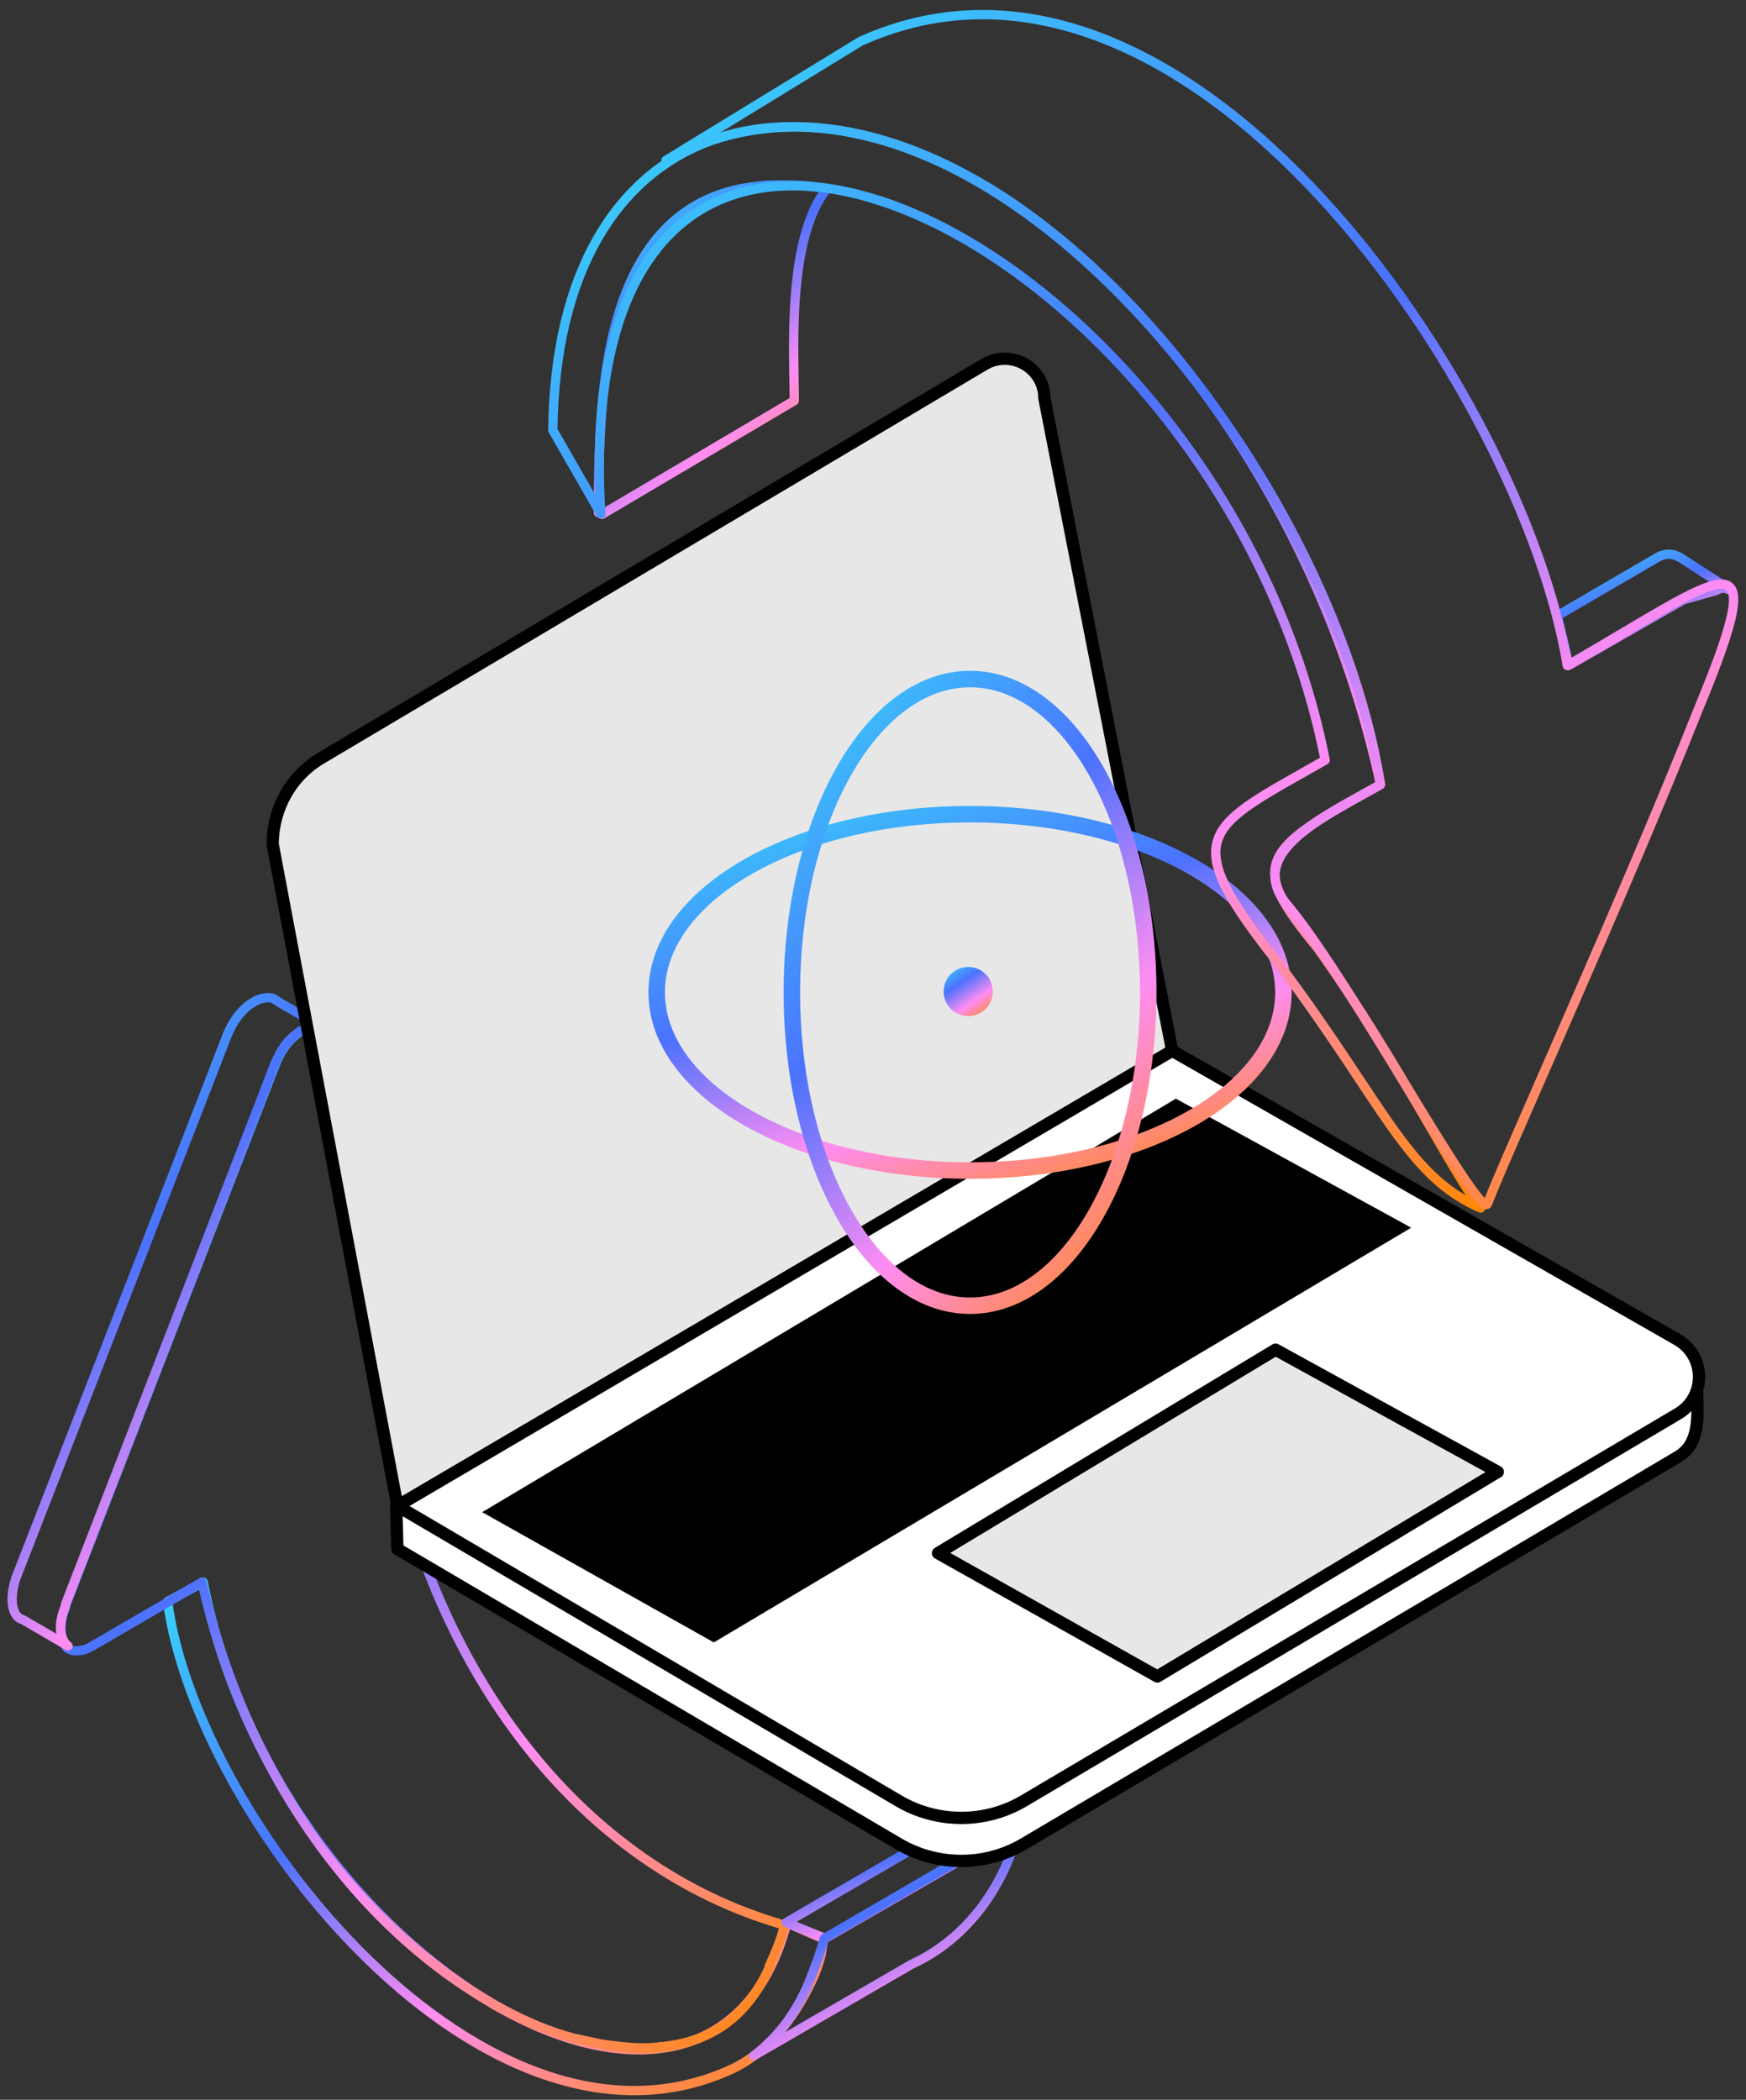
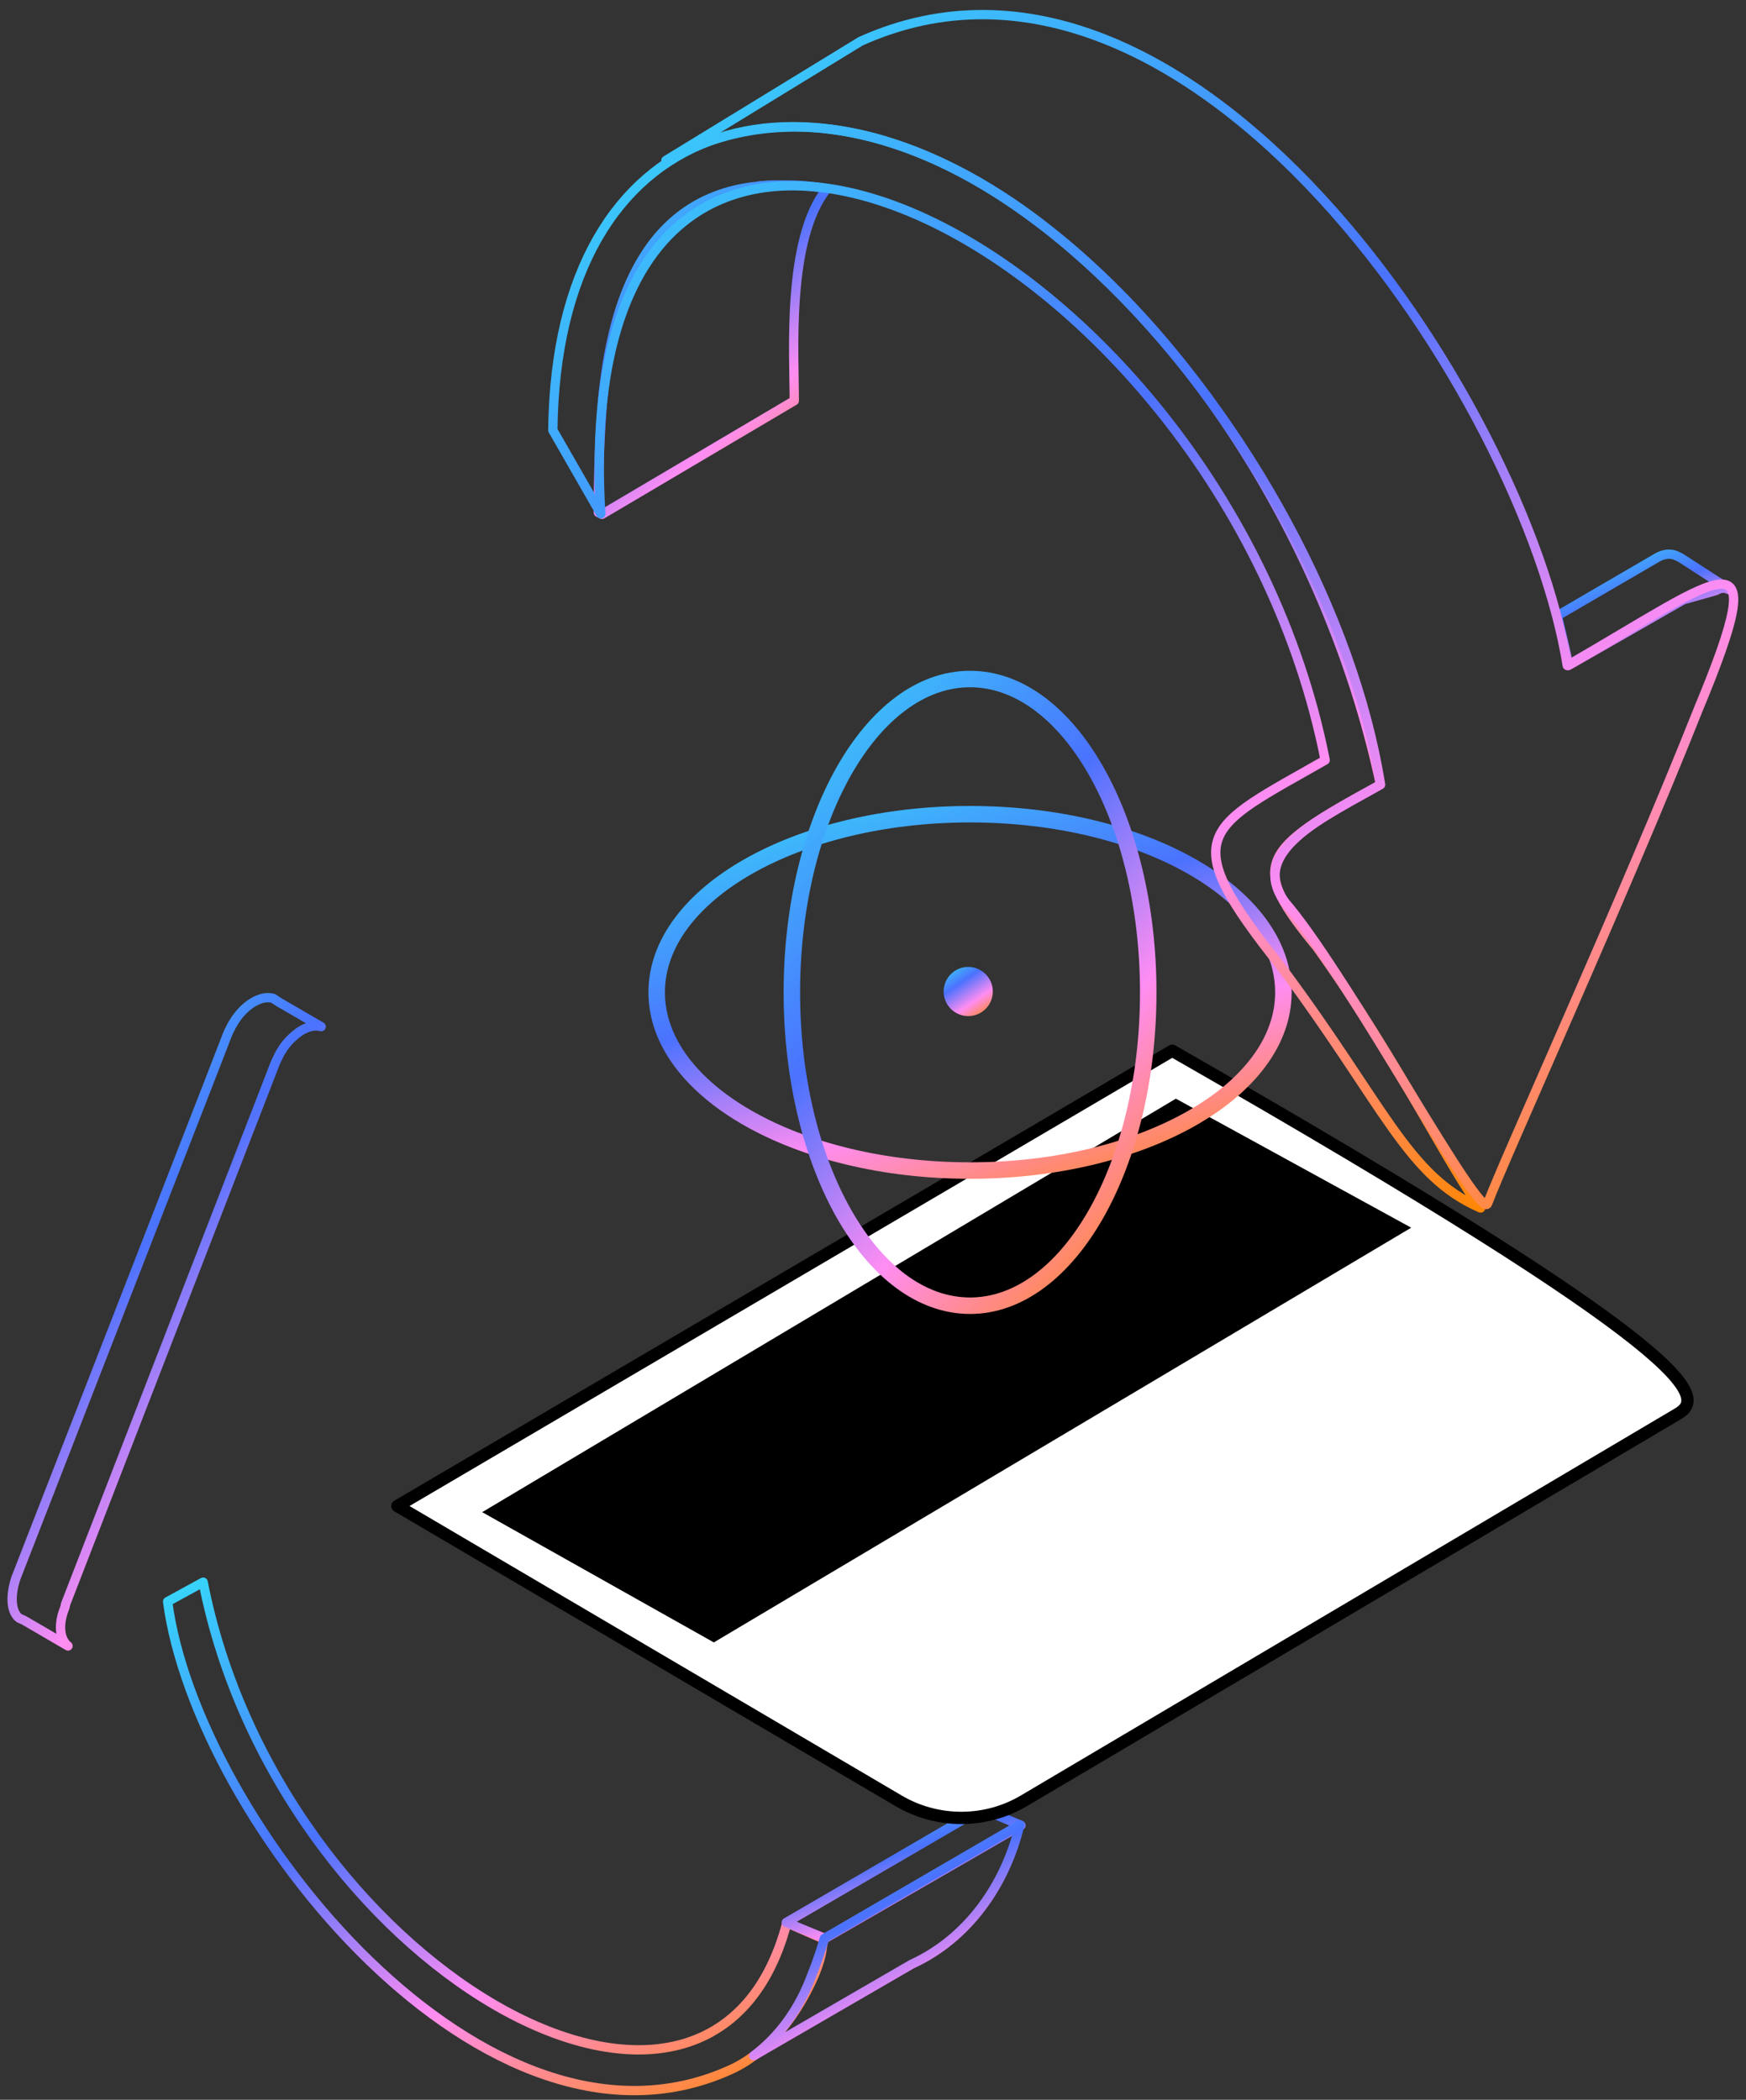
<svg xmlns="http://www.w3.org/2000/svg" fill="none" viewBox="0 0 375 451" height="451" width="375">
  <rect x="0" y="0" width="375" height="451" fill="#333333" stroke="none" />
  <path stroke-linejoin="round" stroke-linecap="round" stroke-width="2" stroke="url(#paint0_linear_1597_176019)" d="M36 344C42.202 390.979 104.739 469.266 157.657 444.193C167.158 439.442 172.493 429.806 175 424C176.979 418.985 176.34 418.479 177 416.5L169 413C152.504 475.683 59.601 421.513 43.633 339.827L36 344Z" />
-   <path stroke-linejoin="round" stroke-linecap="round" stroke-width="2" stroke="url(#paint1_linear_1597_176019)" d="M14.475 354.061C14.739 354.193 15.135 354.325 15.399 354.457C16.455 354.721 18.038 354.589 19.622 353.665L28.464 348.518L38.229 342.844L43.376 339.809C52.217 379.134 75.311 412.653 105.135 429.94C106.059 430.6 106.983 430.996 107.906 431.524C113.053 434.295 118.068 436.407 123.082 437.726C123.346 437.858 123.874 437.858 124.27 437.99C126.249 438.386 128.229 438.914 130.076 439.178C132.452 439.442 134.959 439.838 137.203 439.838C137.467 439.838 137.598 439.838 137.994 439.838H138.258C138.522 439.838 139.05 439.838 139.314 439.838C139.974 439.838 140.502 439.706 141.293 439.706C141.557 439.574 141.953 439.574 142.349 439.574H142.481C142.745 439.574 143.141 439.442 143.405 439.442C153.566 438.122 160.692 432.58 165.179 422.682V422.55V422.419C166.367 419.779 167.708 416.799 168.5 413.5C124.008 400.788 95.139 359.282 85.208 315.263L105.003 303.782L109.886 301.011C111.469 300.087 112.789 298.768 113.845 297.184C113.977 297.052 113.977 296.92 114.109 296.788C114.373 296.392 114.505 295.864 114.9 295.468C116.748 292.169 117.144 288.342 115.692 286.231L70.692 221.964C70.56 221.7 70.428 221.568 70.296 221.304C70.032 220.908 69.505 220.644 69.109 220.512C67.789 220.117 66.206 220.512 64.49 221.568C63.17 222.492 61.587 223.944 60.531 225.791L60.135 226.451C59.871 227.111 59.475 227.77 59.211 228.43L55.12 238.987L14.211 344.559L14.079 345.219C12.496 349.046 13.024 352.345 14.475 354.061Z" />
  <path stroke-linejoin="round" stroke-linecap="round" stroke-width="2" stroke="url(#paint2_linear_1597_176019)" d="M3.391 339.016L44.696 232.917L48.787 222.359C49.051 221.568 49.447 221.04 49.711 220.38L50.107 219.72C52.35 215.893 56.045 213.65 58.684 214.442L59.872 215.233L68.977 220.512C67.658 220.116 65.942 220.512 64.359 221.567C63.039 222.491 61.455 223.943 60.4 225.79L60.004 226.45C59.74 227.11 59.344 227.77 59.08 228.43L54.989 238.987L14.08 344.559L13.948 345.219C12.365 349.046 12.893 352.213 14.608 353.532L5.107 347.99L4.183 347.594C2.467 346.406 2.071 343.107 3.391 339.016Z" />
  <path stroke-linejoin="round" stroke-linecap="round" stroke-width="2" stroke="url(#paint3_linear_1597_176019)" d="M210.84 388.503L219.285 392.067L177.189 416.348L168.875 412.917L210.84 388.503Z" />
  <path stroke-linejoin="round" stroke-linecap="round" stroke-width="2" stroke="url(#paint4_linear_1597_176019)" d="M174.286 424.397C175.341 421.758 176.265 419.119 177.057 416.348L219.022 391.934C215.986 404.735 207.937 416.348 195.796 421.89L161.881 441.553C167.687 437.198 171.778 431.128 174.286 424.397Z" />
-   <path stroke-linejoin="round" stroke-linecap="round" stroke-miterlimit="10" stroke-width="2.639" stroke="black" fill="white" d="M193.035 396.052L85.352 332.709L85.088 323.208L251.76 234.923L363.797 292.988C364.457 293.516 364.589 300.114 364.589 302.621C364.589 306.448 364.194 310.671 360.367 312.915L220.088 395.92C211.774 400.935 201.349 400.935 193.035 396.052Z" />
-   <path stroke-linejoin="round" stroke-linecap="round" stroke-width="2.639" stroke="black" fill="#E7E7E7" d="M224.312 85.539L251.761 225.686L85.353 323.471L58.565 181.345C58.565 173.691 62.523 166.565 69.122 162.738L211.379 78.281C217.054 74.85 224.312 78.941 224.312 85.539Z" />
-   <path stroke-linejoin="round" stroke-linecap="round" stroke-miterlimit="10" stroke-width="2.639" stroke="black" fill="white" d="M193.037 386.815L85.353 323.471L251.761 225.686L360.236 287.709C366.439 291.272 366.439 300.114 360.368 303.677L220.09 386.683C211.776 391.697 201.351 391.697 193.037 386.815Z" />
-   <path stroke-linejoin="round" stroke-linecap="round" stroke-miterlimit="10" stroke-width="2.639" stroke="black" fill="#E7E7E7" d="M321.695 316.132L248.572 360.083L201.466 333.592L273.962 289.89L321.695 316.132Z" />
+   <path stroke-linejoin="round" stroke-linecap="round" stroke-miterlimit="10" stroke-width="2.639" stroke="black" fill="white" d="M193.037 386.815L85.353 323.471L251.761 225.686C366.439 291.272 366.439 300.114 360.368 303.677L220.09 386.683C211.776 391.697 201.351 391.697 193.037 386.815Z" />
  <path fill="black" d="M153.313 352.767L103.562 324.791L252.551 235.979L303.093 263.691L153.313 352.767Z" />
  <path stroke-linejoin="round" stroke-linecap="round" stroke-width="3.539" stroke="url(#paint5_linear_1597_176019)" d="M208.343 251.418C245.511 251.418 275.645 234.284 275.645 213.149C275.645 192.013 245.511 174.879 208.343 174.879C171.175 174.879 141.041 192.013 141.041 213.149C141.041 234.284 171.175 251.418 208.343 251.418Z" />
  <path stroke-linejoin="round" stroke-linecap="round" stroke-width="3.539" stroke="url(#paint6_linear_1597_176019)" d="M208.344 280.451C229.482 280.451 246.614 250.318 246.614 213.149C246.614 175.979 229.482 145.847 208.344 145.847C187.206 145.847 170.074 175.979 170.074 213.149C170.074 250.318 187.206 280.451 208.344 280.451Z" />
  <path fill="url(#paint7_linear_1597_176019)" d="M207.954 218.242C210.87 218.242 213.233 215.878 213.233 212.963C213.233 210.048 210.87 207.685 207.954 207.685C205.038 207.685 202.676 210.048 202.676 212.963C202.676 215.878 205.038 218.242 207.954 218.242Z" />
  <path stroke-linejoin="round" stroke-linecap="round" stroke-width="2" stroke="url(#paint8_linear_1597_176019)" d="M129.424 85.932C131.535 63.762 139.057 43.175 161.491 40.14C161.887 40.14 162.415 40.008 162.811 40.008C163.075 39.876 163.603 39.876 163.998 39.876C164.79 39.744 165.714 39.744 166.374 39.744C166.638 39.744 167.166 39.744 167.562 39.744H167.957C168.221 39.744 168.617 39.744 168.881 39.744C171.784 39.744 174.688 40.008 177.591 40.536C168.881 51.357 170.597 76.166 170.597 86.064L129.292 110.477L128.5 110.081C128.5 102.296 128.764 93.982 129.424 85.932Z" />
  <path stroke-linejoin="round" stroke-linecap="round" stroke-width="2" stroke="url(#paint9_linear_1597_176019)" d="M360.229 119.451L361.021 119.847L371.842 126.841C370.786 126.445 370.126 125.918 368.543 126.841L361.549 128.821L336.871 142.941C336.212 139.246 335.288 135.815 334.496 132.252L356.006 119.715C357.458 118.923 358.91 118.791 360.229 119.451Z" />
  <path stroke-linejoin="round" stroke-linecap="round" stroke-width="2" stroke="url(#paint10_linear_1597_176019)" d="M284.614 163.263C258.749 178.043 252.283 178.967 275.113 207.603C297.283 237.295 302.165 252.603 318.001 259.465C312.063 252.207 300.45 228.058 282.899 203.512C268.251 185.697 270.23 182.794 296.491 168.542C286.594 121.826 258.881 74.187 221.667 46.606C173.368 10.844 119.526 23.644 118.734 92.398L129.028 110.345C121.11 -20.564 262.444 50.829 284.614 163.263Z" />
  <path stroke-linejoin="round" stroke-linecap="round" stroke-width="2" stroke="url(#paint11_linear_1597_176019)" d="M143.016 34.465C205.171 0.154 285 96 296.5 168.5C285.283 175.098 266.311 183.123 277 195C290.5 211.5 318 262.5 319.5 258.5C323.126 248.83 348.881 192.295 364.716 152.442C381.212 112.721 370.523 123.41 336.608 142.941C327.37 85.536 255.45 -22.939 184.848 8.864L143.016 34.465Z" />
  <defs>
    <linearGradient gradientUnits="userSpaceOnUse" y2="486.625" x2="98.029" y1="342.84" x1="29.4" id="paint0_linear_1597_176019">
      <stop stop-color="#37D7FA" />
      <stop stop-color="#4B72FE" offset="0.4" />
      <stop stop-color="#FF8DF2" offset="0.68" />
      <stop stop-color="#FF8705" offset="1" />
    </linearGradient>
    <linearGradient gradientUnits="userSpaceOnUse" y2="428.278" x2="181.555" y1="226.418" x1="5.839" id="paint1_linear_1597_176019">
      <stop stop-color="#37D7FA" />
      <stop stop-color="#4B72FE" offset="0.4" />
      <stop stop-color="#FF8DF2" offset="0.68" />
      <stop stop-color="#FF8705" offset="1" />
    </linearGradient>
    <linearGradient gradientUnits="userSpaceOnUse" y2="302.382" x2="108.441" y1="218.126" x1="-0.502" id="paint2_linear_1597_176019">
      <stop stop-color="#37D7FA" />
      <stop stop-color="#4B72FE" offset="0.4" />
      <stop stop-color="#FF8DF2" offset="0.68" />
      <stop stop-color="#FF8705" offset="1" />
    </linearGradient>
    <linearGradient gradientUnits="userSpaceOnUse" y2="429.612" x2="180.248" y1="389.272" x1="166.515" id="paint3_linear_1597_176019">
      <stop stop-color="#37D7FA" />
      <stop stop-color="#4B72FE" offset="0.4" />
      <stop stop-color="#FF8DF2" offset="0.68" />
      <stop stop-color="#FF8705" offset="1" />
    </linearGradient>
    <linearGradient gradientUnits="userSpaceOnUse" y2="455.661" x2="192.577" y1="393.303" x1="159.206" id="paint4_linear_1597_176019">
      <stop stop-color="#37D7FA" />
      <stop stop-color="#4B72FE" offset="0.4" />
      <stop stop-color="#FF8DF2" offset="0.68" />
      <stop stop-color="#FF8705" offset="1" />
    </linearGradient>
    <linearGradient gradientUnits="userSpaceOnUse" y2="287.195" x2="173.36" y1="176.991" x1="134.74" id="paint5_linear_1597_176019">
      <stop stop-color="#37D7FA" />
      <stop stop-color="#4B72FE" offset="0.4" />
      <stop stop-color="#FF8DF2" offset="0.68" />
      <stop stop-color="#FF8705" offset="1" />
    </linearGradient>
    <linearGradient gradientUnits="userSpaceOnUse" y2="249.626" x2="274.944" y1="149.561" x1="166.491" id="paint6_linear_1597_176019">
      <stop stop-color="#37D7FA" />
      <stop stop-color="#4B72FE" offset="0.4" />
      <stop stop-color="#FF8DF2" offset="0.68" />
      <stop stop-color="#FF8705" offset="1" />
    </linearGradient>
    <linearGradient gradientUnits="userSpaceOnUse" y2="219.819" x2="210.965" y1="207.657" x1="202.647" id="paint7_linear_1597_176019">
      <stop stop-color="#37D7FA" />
      <stop stop-color="#4B72FE" offset="0.333" />
      <stop stop-color="#FF8DF2" offset="0.667" />
      <stop stop-color="#FF8705" offset="1" />
    </linearGradient>
    <linearGradient gradientUnits="userSpaceOnUse" y2="105.632" x2="182.977" y1="41.696" x1="126.202" id="paint8_linear_1597_176019">
      <stop stop-color="#37D7FA" />
      <stop stop-color="#4B72FE" offset="0.4" />
      <stop stop-color="#FF8DF2" offset="0.68" />
      <stop stop-color="#FF8705" offset="1" />
    </linearGradient>
    <linearGradient gradientUnits="userSpaceOnUse" y2="153.138" x2="345.947" y1="119.689" x1="332.748" id="paint9_linear_1597_176019">
      <stop stop-color="#37D7FA" />
      <stop stop-color="#4B72FE" offset="0.4" />
      <stop stop-color="#FF8DF2" offset="0.68" />
      <stop stop-color="#FF8705" offset="1" />
    </linearGradient>
    <linearGradient gradientUnits="userSpaceOnUse" y2="281.297" x2="287.321" y1="33.617" x1="109.406" id="paint10_linear_1597_176019">
      <stop stop-color="#37D7FA" />
      <stop stop-color="#4B72FE" offset="0.4" />
      <stop stop-color="#FF8DF2" offset="0.68" />
      <stop stop-color="#FF8705" offset="1" />
    </linearGradient>
    <linearGradient gradientUnits="userSpaceOnUse" y2="290.933" x2="325.113" y1="10.192" x1="132.281" id="paint11_linear_1597_176019">
      <stop stop-color="#37D7FA" />
      <stop stop-color="#4B72FE" offset="0.4" />
      <stop stop-color="#FF8DF2" offset="0.68" />
      <stop stop-color="#FF8705" offset="1" />
    </linearGradient>
  </defs>
</svg>